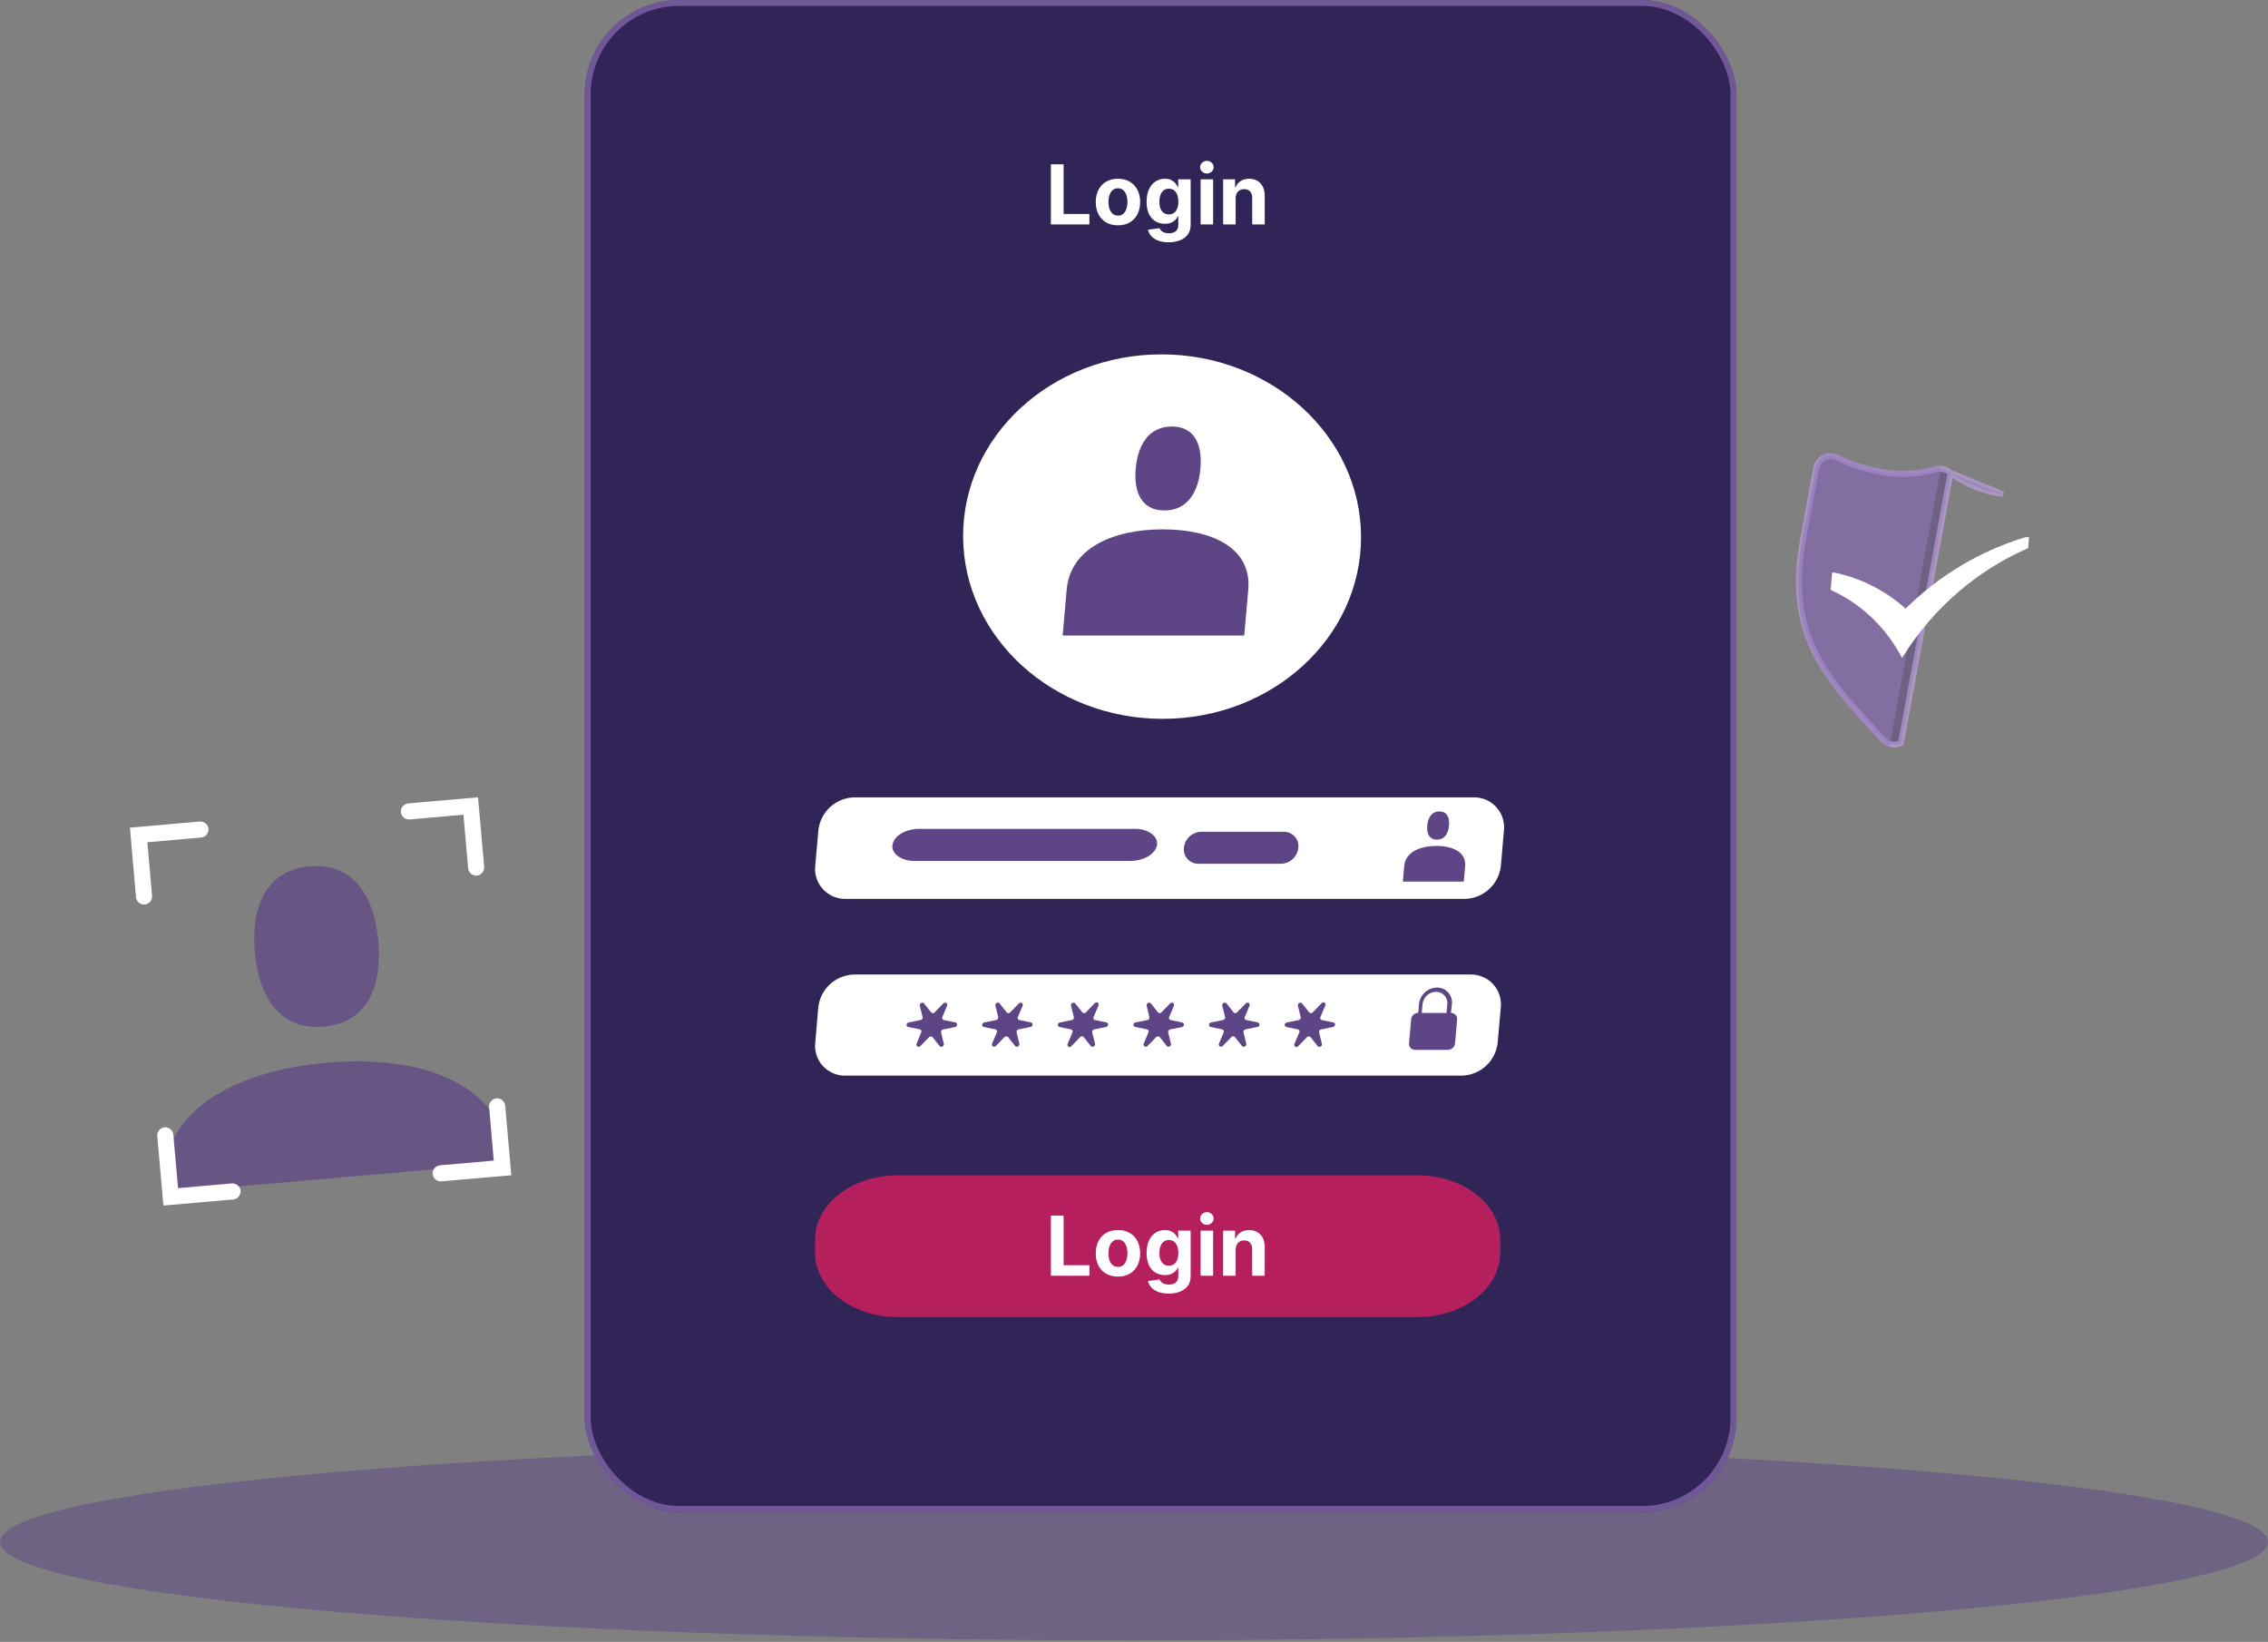
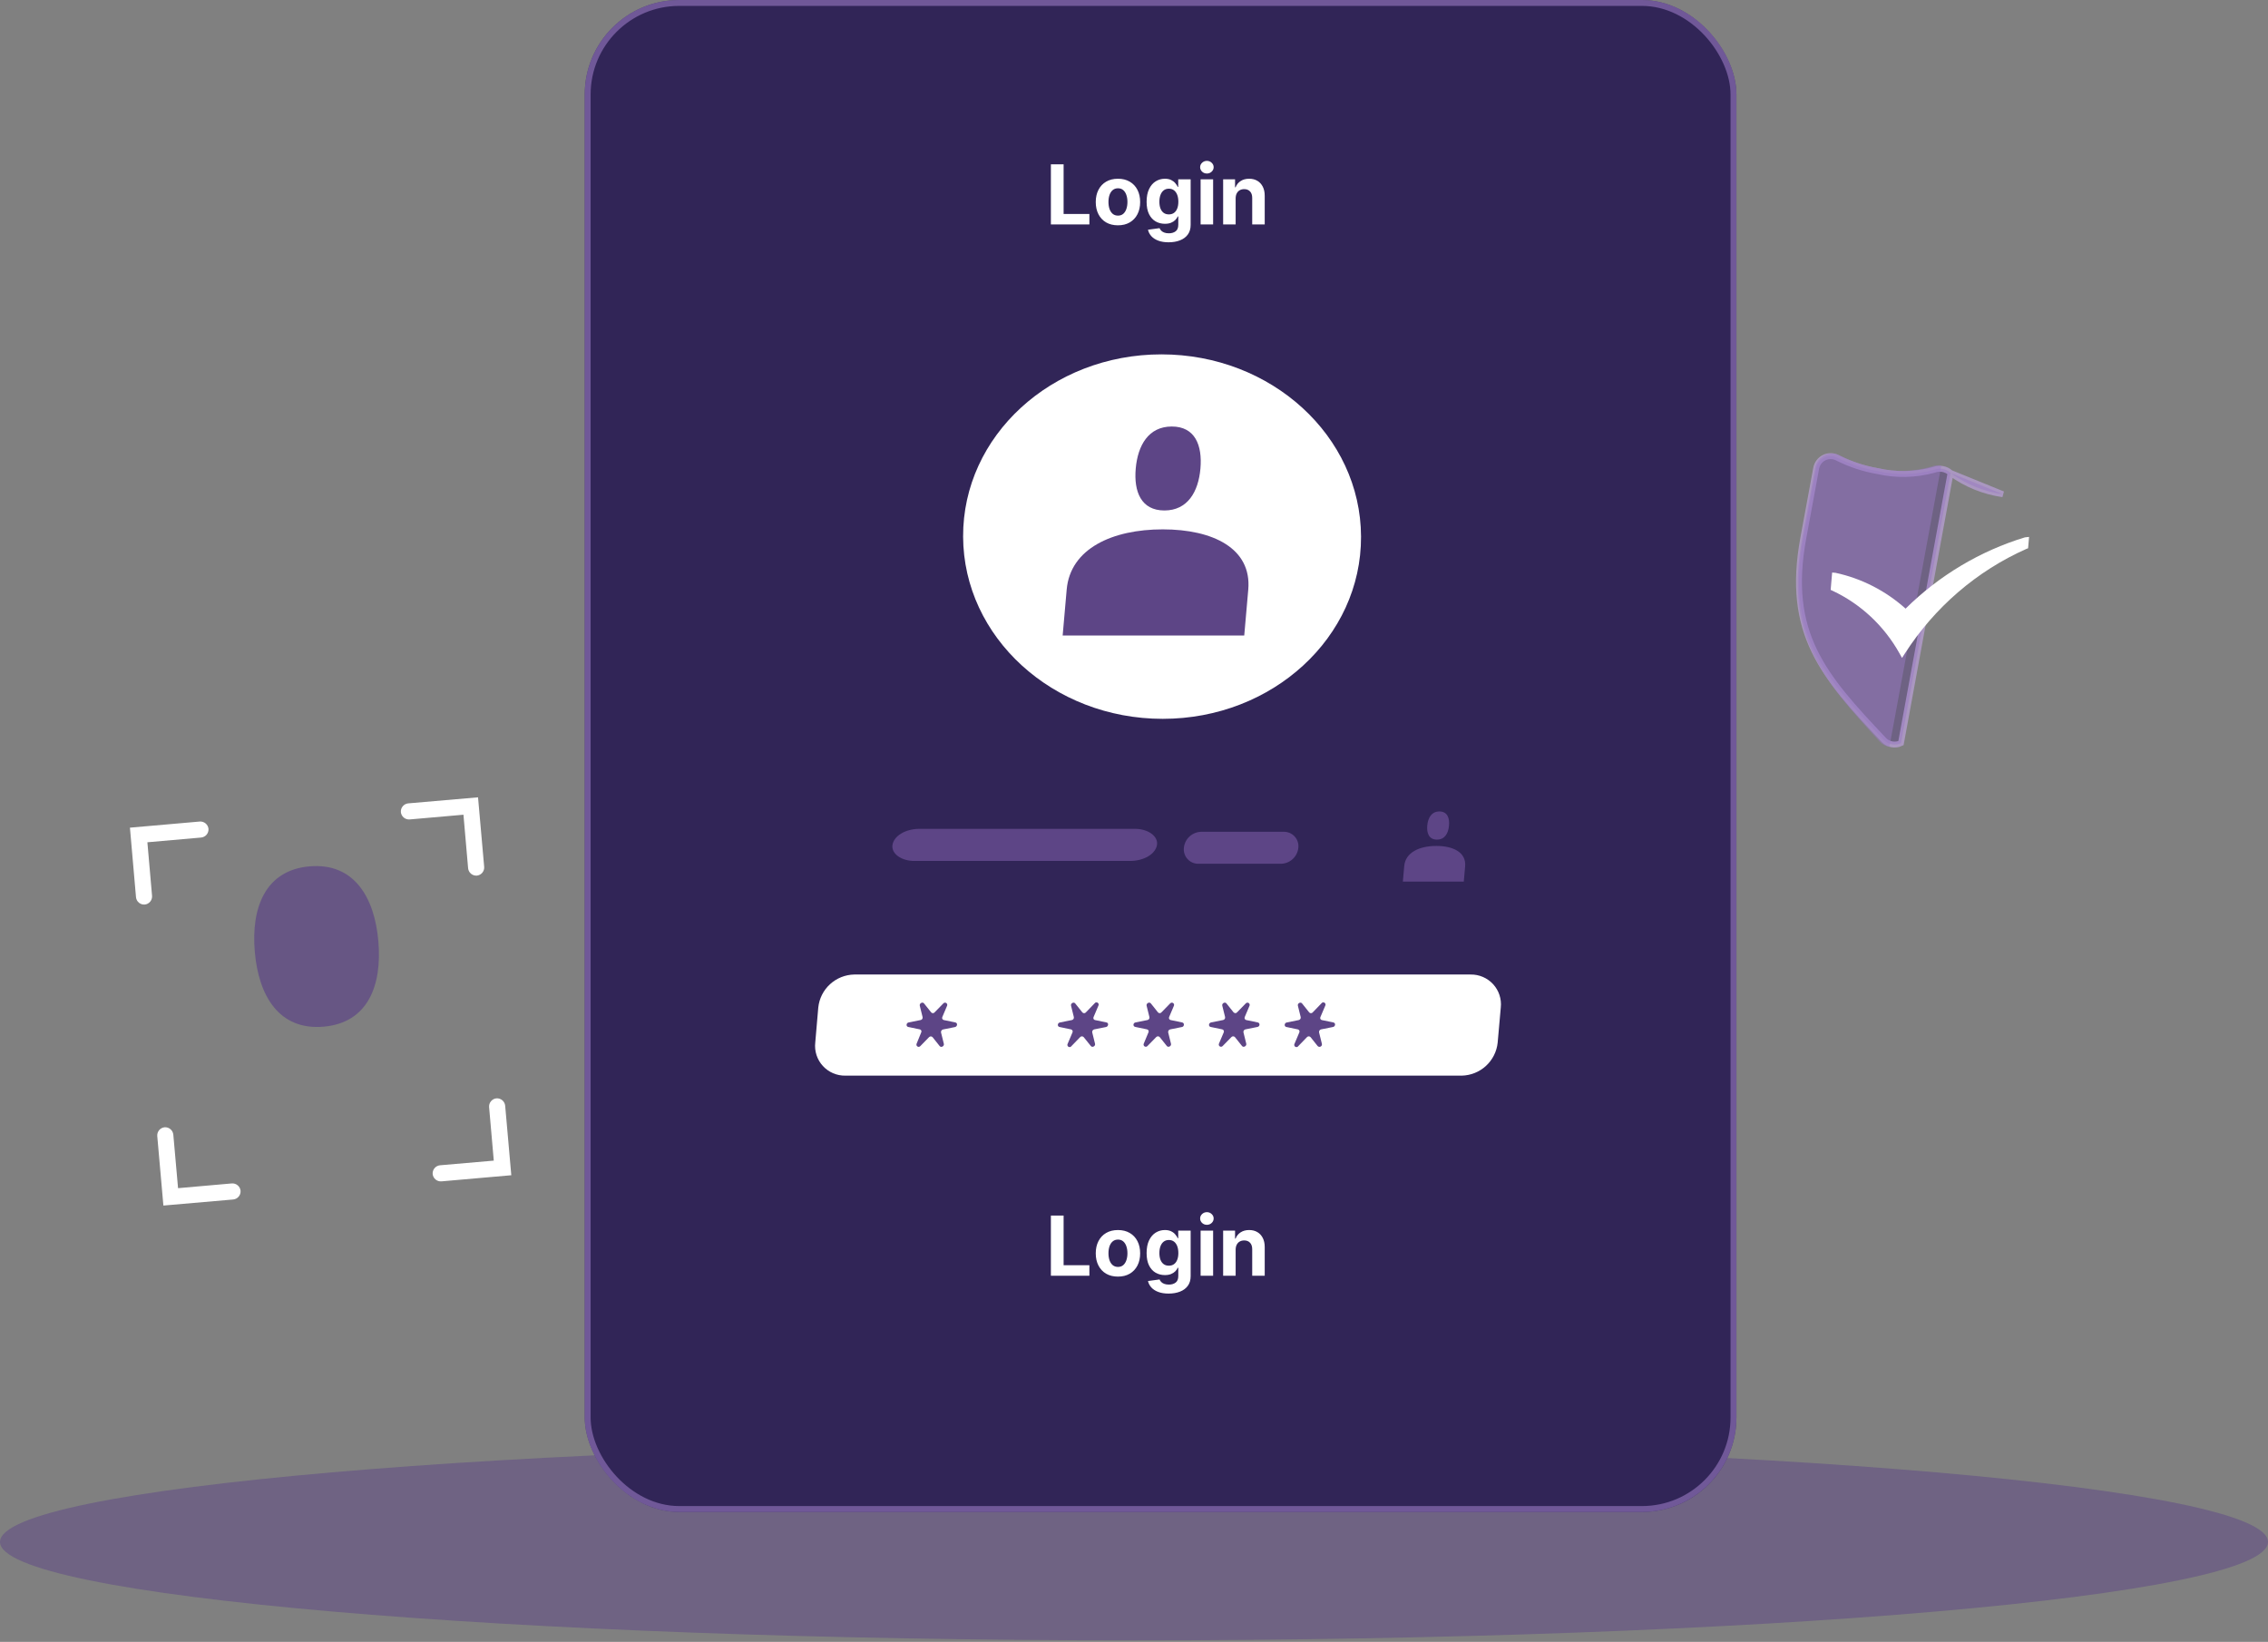
<svg xmlns="http://www.w3.org/2000/svg" width="384" height="278" viewBox="0 0 384 278" fill="none">
  <rect x="0" y="0" width="384" height="278" fill="#808080" stroke="none" />
  <path opacity="0.5" d="M330.257 80.077L330.238 80.06C329.867 79.724 329.411 79.499 328.921 79.408C328.43 79.318 327.924 79.366 327.458 79.547L327.433 79.556L327.408 79.563C324.289 80.413 321.011 80.48 317.863 79.758C315.536 79.353 313.28 78.609 311.167 77.55L311.158 77.545L311.148 77.54C310.804 77.348 310.419 77.241 310.026 77.229C309.633 77.216 309.242 77.298 308.885 77.468C308.529 77.638 308.217 77.891 307.977 78.206C307.736 78.521 307.573 78.89 307.502 79.281L307.502 79.282L305.326 91.076C303.827 99.199 304.696 105.037 307.177 110.179C309.672 115.35 313.812 119.852 318.957 125.288C319.323 125.673 319.8 125.932 320.32 126.028C320.841 126.124 321.379 126.052 321.857 125.823L330.257 80.077ZM330.257 80.077L330.279 80.093C332.884 81.996 335.916 83.227 339.107 83.677L330.257 80.077Z" fill="#5D4586" stroke="#D4AFFF" />
  <path opacity="0.5" d="M326.912 79.026C323.964 79.873 320.872 79.956 317.907 79.269C315.702 78.887 313.567 78.172 311.569 77.148C311.17 76.92 310.724 76.795 310.266 76.783C309.809 76.771 309.354 76.872 308.939 77.078C308.524 77.285 308.16 77.59 307.879 77.969C307.597 78.349 307.406 78.791 307.321 79.259L305.146 91.049C302.117 107.463 308.373 114.789 318.236 125.561C318.677 126.043 319.262 126.359 319.899 126.458L328.681 78.857C328.09 78.735 327.476 78.794 326.912 79.026Z" fill="#997AC3" />
  <path d="M342.838 90.984C335.257 93.291 328.327 97.43 322.638 103.05C319.264 100.027 315.183 97.94 310.787 96.989L310.204 96.939L309.953 99.877L310.263 100.02C315.051 102.264 319.026 105.986 321.628 110.662L322.039 111.394L322.498 110.678C327.522 102.844 334.68 96.677 343.088 92.94L343.381 92.829L343.545 90.909L342.838 90.984Z" fill="white" />
  <g opacity="0.5">
    <path d="M192 277.736C298.039 277.736 384 270.276 384 261.073C384 251.87 298.039 244.41 192 244.41C85.961 244.41 0 251.87 0 261.073C0 270.276 85.961 277.736 192 277.736Z" fill="#5D4586" />
  </g>
  <rect x="99" width="195" height="256" rx="16" fill="#312557" />
  <rect x="99.5" y="0.5" width="194" height="255" rx="15.5" stroke="#997AC3" stroke-opacity="0.6" />
  <path d="M177.929 38V27.818H180.082V36.225H184.447V38H177.929ZM189.283 38.149C188.511 38.149 187.843 37.985 187.279 37.657C186.719 37.325 186.287 36.865 185.982 36.275C185.677 35.682 185.524 34.994 185.524 34.212C185.524 33.423 185.677 32.733 185.982 32.144C186.287 31.55 186.719 31.09 187.279 30.761C187.843 30.43 188.511 30.264 189.283 30.264C190.055 30.264 190.721 30.43 191.281 30.761C191.845 31.09 192.279 31.55 192.584 32.144C192.889 32.733 193.041 33.423 193.041 34.212C193.041 34.994 192.889 35.682 192.584 36.275C192.279 36.865 191.845 37.325 191.281 37.657C190.721 37.985 190.055 38.149 189.283 38.149ZM189.293 36.508C189.644 36.508 189.937 36.409 190.173 36.21C190.408 36.008 190.585 35.733 190.705 35.385C190.827 35.037 190.889 34.641 190.889 34.197C190.889 33.753 190.827 33.356 190.705 33.008C190.585 32.66 190.408 32.385 190.173 32.183C189.937 31.981 189.644 31.88 189.293 31.88C188.938 31.88 188.64 31.981 188.398 32.183C188.159 32.385 187.979 32.66 187.856 33.008C187.737 33.356 187.677 33.753 187.677 34.197C187.677 34.641 187.737 35.037 187.856 35.385C187.979 35.733 188.159 36.008 188.398 36.21C188.64 36.409 188.938 36.508 189.293 36.508ZM197.859 41.023C197.173 41.023 196.584 40.928 196.094 40.739C195.607 40.554 195.219 40.3 194.93 39.979C194.642 39.657 194.455 39.296 194.369 38.895L196.328 38.631C196.387 38.784 196.482 38.926 196.611 39.059C196.74 39.191 196.911 39.298 197.123 39.377C197.338 39.46 197.6 39.501 197.908 39.501C198.369 39.501 198.749 39.389 199.047 39.163C199.349 38.941 199.499 38.568 199.499 38.045V36.648H199.41C199.317 36.86 199.178 37.06 198.992 37.249C198.807 37.438 198.568 37.592 198.276 37.712C197.985 37.831 197.637 37.891 197.232 37.891C196.659 37.891 196.137 37.758 195.666 37.493C195.199 37.224 194.826 36.815 194.548 36.265C194.273 35.711 194.135 35.012 194.135 34.167C194.135 33.302 194.276 32.579 194.558 31.999C194.839 31.419 195.214 30.985 195.681 30.697C196.152 30.408 196.667 30.264 197.227 30.264C197.655 30.264 198.013 30.337 198.301 30.483C198.59 30.625 198.822 30.805 198.997 31.02C199.176 31.232 199.314 31.441 199.41 31.646H199.489V30.364H201.592V38.075C201.592 38.724 201.433 39.268 201.115 39.705C200.797 40.143 200.356 40.471 199.793 40.69C199.233 40.912 198.588 41.023 197.859 41.023ZM197.903 36.3C198.245 36.3 198.533 36.215 198.769 36.046C199.007 35.874 199.189 35.629 199.315 35.31C199.445 34.989 199.509 34.604 199.509 34.157C199.509 33.709 199.446 33.322 199.32 32.994C199.194 32.662 199.012 32.405 198.774 32.223C198.535 32.041 198.245 31.95 197.903 31.95C197.555 31.95 197.262 32.044 197.024 32.233C196.785 32.419 196.604 32.677 196.482 33.008C196.359 33.34 196.298 33.723 196.298 34.157C196.298 34.598 196.359 34.979 196.482 35.3C196.608 35.619 196.788 35.865 197.024 36.041C197.262 36.214 197.555 36.3 197.903 36.3ZM203.278 38V30.364H205.396V38H203.278ZM204.342 29.379C204.027 29.379 203.757 29.275 203.531 29.066C203.309 28.854 203.198 28.6 203.198 28.305C203.198 28.014 203.309 27.764 203.531 27.555C203.757 27.343 204.027 27.236 204.342 27.236C204.657 27.236 204.925 27.343 205.147 27.555C205.372 27.764 205.485 28.014 205.485 28.305C205.485 28.6 205.372 28.854 205.147 29.066C204.925 29.275 204.657 29.379 204.342 29.379ZM209.21 33.585V38H207.092V30.364H209.111V31.711H209.2C209.369 31.267 209.653 30.916 210.05 30.657C210.448 30.395 210.93 30.264 211.497 30.264C212.027 30.264 212.49 30.38 212.884 30.612C213.279 30.844 213.585 31.176 213.804 31.607C214.023 32.034 214.132 32.544 214.132 33.138V38H212.014V33.516C212.017 33.048 211.898 32.684 211.656 32.422C211.414 32.157 211.081 32.024 210.657 32.024C210.372 32.024 210.12 32.086 209.901 32.208C209.686 32.331 209.517 32.51 209.394 32.745C209.275 32.977 209.213 33.257 209.21 33.585Z" fill="white" />
-   <path d="M239.982 199H152.018C144.276 199 138 203.857 138 209.848V212.152C138 218.143 144.276 223 152.018 223H239.982C247.724 223 254 218.143 254 212.152V209.848C254 203.857 247.724 199 239.982 199Z" fill="#B51F5E" />
  <path d="M177.929 216V205.818H180.082V214.225H184.447V216H177.929ZM189.283 216.149C188.511 216.149 187.843 215.985 187.279 215.657C186.719 215.326 186.287 214.865 185.982 214.275C185.677 213.682 185.524 212.994 185.524 212.212C185.524 211.423 185.677 210.733 185.982 210.143C186.287 209.55 186.719 209.089 187.279 208.761C187.843 208.43 188.511 208.264 189.283 208.264C190.055 208.264 190.721 208.43 191.281 208.761C191.845 209.089 192.279 209.55 192.584 210.143C192.889 210.733 193.041 211.423 193.041 212.212C193.041 212.994 192.889 213.682 192.584 214.275C192.279 214.865 191.845 215.326 191.281 215.657C190.721 215.985 190.055 216.149 189.283 216.149ZM189.293 214.509C189.644 214.509 189.937 214.409 190.173 214.21C190.408 214.008 190.585 213.733 190.705 213.385C190.827 213.037 190.889 212.641 190.889 212.197C190.889 211.753 190.827 211.357 190.705 211.009C190.585 210.661 190.408 210.385 190.173 210.183C189.937 209.981 189.644 209.88 189.293 209.88C188.938 209.88 188.64 209.981 188.398 210.183C188.159 210.385 187.979 210.661 187.856 211.009C187.737 211.357 187.677 211.753 187.677 212.197C187.677 212.641 187.737 213.037 187.856 213.385C187.979 213.733 188.159 214.008 188.398 214.21C188.64 214.409 188.938 214.509 189.293 214.509ZM197.859 219.023C197.173 219.023 196.584 218.928 196.094 218.739C195.607 218.554 195.219 218.3 194.93 217.979C194.642 217.657 194.455 217.296 194.369 216.895L196.328 216.631C196.387 216.784 196.482 216.926 196.611 217.059C196.74 217.192 196.911 217.298 197.123 217.377C197.338 217.46 197.6 217.501 197.908 217.501C198.369 217.501 198.749 217.389 199.047 217.163C199.349 216.941 199.499 216.568 199.499 216.045V214.648H199.41C199.317 214.86 199.178 215.06 198.992 215.249C198.807 215.438 198.568 215.592 198.276 215.712C197.985 215.831 197.637 215.891 197.232 215.891C196.659 215.891 196.137 215.758 195.666 215.493C195.199 215.224 194.826 214.815 194.548 214.265C194.273 213.711 194.135 213.012 194.135 212.167C194.135 211.302 194.276 210.579 194.558 209.999C194.839 209.419 195.214 208.985 195.681 208.697C196.152 208.408 196.667 208.264 197.227 208.264C197.655 208.264 198.013 208.337 198.301 208.483C198.59 208.625 198.822 208.804 198.997 209.02C199.176 209.232 199.314 209.441 199.41 209.646H199.489V208.364H201.592V216.075C201.592 216.724 201.433 217.268 201.115 217.705C200.797 218.143 200.356 218.471 199.793 218.69C199.233 218.912 198.588 219.023 197.859 219.023ZM197.903 214.3C198.245 214.3 198.533 214.215 198.769 214.046C199.007 213.874 199.189 213.629 199.315 213.31C199.445 212.989 199.509 212.604 199.509 212.157C199.509 211.71 199.446 211.322 199.32 210.994C199.194 210.662 199.012 210.405 198.774 210.223C198.535 210.041 198.245 209.95 197.903 209.95C197.555 209.95 197.262 210.044 197.024 210.233C196.785 210.419 196.604 210.677 196.482 211.009C196.359 211.34 196.298 211.723 196.298 212.157C196.298 212.598 196.359 212.979 196.482 213.3C196.608 213.619 196.788 213.866 197.024 214.041C197.262 214.214 197.555 214.3 197.903 214.3ZM203.278 216V208.364H205.396V216H203.278ZM204.342 207.379C204.027 207.379 203.757 207.275 203.531 207.066C203.309 206.854 203.198 206.6 203.198 206.305C203.198 206.014 203.309 205.763 203.531 205.555C203.757 205.343 204.027 205.237 204.342 205.237C204.657 205.237 204.925 205.343 205.147 205.555C205.372 205.763 205.485 206.014 205.485 206.305C205.485 206.6 205.372 206.854 205.147 207.066C204.925 207.275 204.657 207.379 204.342 207.379ZM209.21 211.585V216H207.092V208.364H209.111V209.711H209.2C209.369 209.267 209.653 208.915 210.05 208.657C210.448 208.395 210.93 208.264 211.497 208.264C212.027 208.264 212.49 208.38 212.884 208.612C213.279 208.844 213.585 209.176 213.804 209.607C214.023 210.034 214.132 210.545 214.132 211.138V216H212.014V211.516C212.017 211.048 211.898 210.684 211.656 210.422C211.414 210.157 211.081 210.024 210.657 210.024C210.372 210.024 210.12 210.085 209.901 210.208C209.686 210.331 209.517 210.51 209.394 210.745C209.275 210.977 209.213 211.257 209.21 211.585Z" fill="white" />
  <path d="M196.865 121.71C215.47 121.71 230.502 107.896 230.44 90.855C230.378 73.814 215.246 60 196.642 60C178.037 60 163.005 73.814 163.067 90.855C163.128 107.896 178.26 121.71 196.865 121.71Z" fill="white" />
  <path d="M196.869 89.629C188.386 89.629 181.212 92.849 180.602 99.836L179.922 107.602H210.665L211.346 99.836C211.956 92.849 205.363 89.629 196.869 89.629Z" fill="#5D4586" />
  <path d="M197.146 86.43C201.088 86.43 202.909 83.25 203.249 79.322C203.589 75.395 202.339 72.215 198.397 72.215C194.455 72.215 192.644 75.405 192.294 79.322C191.944 83.24 193.204 86.43 197.146 86.43Z" fill="#5D4586" />
  <path d="M247.485 182.121H143.131C142.415 182.133 141.704 181.993 141.046 181.71C140.388 181.427 139.798 181.007 139.315 180.479C138.833 179.951 138.469 179.327 138.247 178.648C138.026 177.968 137.952 177.25 138.031 176.54L138.545 170.582C138.703 169.072 139.409 167.672 140.53 166.644C141.651 165.616 143.11 165.032 144.633 165.001H248.987C249.704 164.989 250.415 165.129 251.074 165.412C251.732 165.695 252.323 166.115 252.807 166.642C253.29 167.17 253.656 167.794 253.879 168.473C254.102 169.152 254.178 169.871 254.101 170.582L253.573 176.54C253.415 178.05 252.709 179.45 251.588 180.478C250.467 181.506 249.008 182.09 247.485 182.121Z" fill="white" />
-   <path d="M245.658 171.509L245.834 169.986C245.87 169.633 245.831 169.276 245.719 168.939C245.607 168.602 245.425 168.293 245.185 168.031C244.945 167.768 244.652 167.56 244.326 167.418C243.999 167.277 243.646 167.205 243.29 167.209C242.532 167.225 241.806 167.515 241.248 168.027C240.69 168.538 240.338 169.235 240.259 169.986L240.124 171.482C239.821 171.491 239.531 171.609 239.31 171.815C239.088 172.021 238.949 172.301 238.92 172.601L238.568 176.646C238.55 176.787 238.564 176.93 238.607 177.066C238.65 177.202 238.723 177.327 238.819 177.432C238.916 177.537 239.034 177.62 239.166 177.675C239.298 177.73 239.44 177.756 239.583 177.751H245.157C245.459 177.746 245.748 177.63 245.97 177.427C246.192 177.223 246.331 176.945 246.361 176.646L246.713 172.601C246.725 172.459 246.706 172.315 246.657 172.18C246.609 172.045 246.532 171.922 246.432 171.818C246.333 171.715 246.212 171.634 246.078 171.581C245.945 171.528 245.801 171.503 245.658 171.509ZM243.128 167.924C243.396 167.92 243.662 167.974 243.908 168.08C244.155 168.186 244.376 168.343 244.557 168.54C244.739 168.737 244.876 168.971 244.961 169.224C245.045 169.478 245.076 169.747 245.049 170.013L244.914 171.509H240.719L240.855 170.013C240.914 169.449 241.177 168.926 241.595 168.541C242.014 168.156 242.559 167.937 243.128 167.924Z" fill="#5D4586" />
  <path d="M161.751 173.114L159.802 172.71C159.748 172.699 159.697 172.675 159.653 172.642C159.609 172.608 159.573 172.565 159.549 172.516C159.524 172.466 159.511 172.412 159.51 172.357C159.51 172.302 159.521 172.247 159.545 172.197L160.357 170.283C160.391 170.2 160.394 170.108 160.366 170.024C160.338 169.939 160.281 169.866 160.205 169.82C160.129 169.773 160.038 169.754 159.95 169.768C159.861 169.781 159.78 169.825 159.721 169.892L158.246 171.402C158.211 171.447 158.166 171.483 158.114 171.508C158.063 171.533 158.006 171.546 157.949 171.546C157.891 171.546 157.835 171.533 157.783 171.508C157.732 171.483 157.686 171.447 157.651 171.402L156.447 169.892C156.19 169.569 155.635 169.892 155.73 170.283L156.203 172.197C156.217 172.253 156.219 172.311 156.21 172.368C156.2 172.425 156.178 172.479 156.147 172.527C156.115 172.575 156.073 172.616 156.025 172.648C155.977 172.679 155.922 172.7 155.865 172.71L153.849 173.114C153.416 173.195 153.362 173.802 153.782 173.882L155.73 174.287C155.784 174.297 155.836 174.32 155.88 174.354C155.923 174.388 155.959 174.431 155.982 174.481C156.006 174.531 156.018 174.586 156.016 174.641C156.015 174.697 156 174.751 155.973 174.799L155.189 176.727C155.155 176.81 155.152 176.901 155.179 176.986C155.207 177.071 155.264 177.143 155.341 177.19C155.417 177.237 155.507 177.256 155.596 177.242C155.685 177.229 155.766 177.185 155.825 177.118L157.299 175.608C157.337 175.567 157.383 175.535 157.435 175.512C157.486 175.49 157.541 175.478 157.597 175.478C157.653 175.478 157.708 175.49 157.759 175.512C157.811 175.535 157.857 175.567 157.895 175.608L159.099 177.118C159.356 177.441 159.91 177.118 159.802 176.727L159.329 174.813C159.309 174.698 159.334 174.581 159.4 174.485C159.466 174.39 159.566 174.323 159.68 174.3L161.696 173.896C162.116 173.802 162.17 173.195 161.751 173.114Z" fill="#5D4586" />
-   <path d="M174.543 173.114L172.595 172.71C172.541 172.699 172.49 172.675 172.446 172.642C172.402 172.608 172.366 172.565 172.342 172.516C172.317 172.466 172.304 172.412 172.303 172.357C172.302 172.302 172.314 172.247 172.338 172.197L173.15 170.283C173.184 170.2 173.187 170.108 173.159 170.024C173.131 169.939 173.074 169.866 172.998 169.82C172.922 169.773 172.831 169.754 172.743 169.768C172.654 169.781 172.573 169.825 172.514 169.892L171.039 171.402C171.004 171.447 170.959 171.483 170.907 171.508C170.856 171.533 170.799 171.546 170.742 171.546C170.684 171.546 170.628 171.533 170.576 171.508C170.525 171.483 170.479 171.447 170.444 171.402L169.24 169.892C168.983 169.569 168.428 169.892 168.536 170.283L169.01 172.197C169.022 172.254 169.022 172.313 169.01 172.369C168.999 172.426 168.976 172.48 168.943 172.528C168.91 172.576 168.868 172.616 168.819 172.648C168.77 172.679 168.715 172.7 168.658 172.71L166.642 173.114C166.209 173.195 166.155 173.802 166.575 173.882L168.523 174.287C168.577 174.298 168.628 174.321 168.672 174.355C168.716 174.388 168.752 174.431 168.776 174.481C168.801 174.53 168.814 174.584 168.815 174.639C168.816 174.695 168.804 174.749 168.78 174.799L167.968 176.713C167.934 176.796 167.931 176.888 167.959 176.973C167.987 177.058 168.044 177.13 168.12 177.177C168.196 177.224 168.287 177.242 168.375 177.229C168.464 177.216 168.545 177.171 168.604 177.104L170.079 175.594C170.117 175.554 170.163 175.521 170.214 175.499C170.265 175.477 170.32 175.465 170.376 175.465C170.432 175.465 170.488 175.477 170.539 175.499C170.59 175.521 170.636 175.554 170.674 175.594L171.878 177.104C172.135 177.428 172.69 177.104 172.595 176.713L172.122 174.799C172.11 174.743 172.109 174.686 172.12 174.63C172.13 174.574 172.152 174.52 172.184 174.473C172.215 174.425 172.256 174.384 172.303 174.352C172.35 174.32 172.404 174.298 172.46 174.287L174.476 173.882C174.909 173.802 174.963 173.195 174.543 173.114Z" fill="#5D4586" />
  <path d="M187.348 173.117L185.414 172.713C185.358 172.704 185.305 172.683 185.259 172.65C185.214 172.617 185.177 172.573 185.152 172.523C185.127 172.473 185.114 172.417 185.115 172.361C185.116 172.305 185.13 172.25 185.156 172.201L185.968 170.286C186.02 170.201 186.036 170.098 186.012 170C185.988 169.903 185.926 169.819 185.84 169.767C185.754 169.716 185.65 169.7 185.553 169.724C185.455 169.748 185.371 169.81 185.319 169.895L183.858 171.405C183.821 171.45 183.774 171.487 183.722 171.512C183.669 171.537 183.612 171.55 183.553 171.55C183.495 171.55 183.437 171.537 183.385 171.512C183.332 171.487 183.286 171.45 183.249 171.405L182.045 169.895C181.788 169.572 181.233 169.895 181.341 170.286L181.815 172.201C181.827 172.256 181.827 172.314 181.817 172.37C181.806 172.426 181.784 172.479 181.753 172.527C181.721 172.575 181.681 172.616 181.633 172.648C181.586 172.679 181.533 172.702 181.476 172.713L179.461 173.117C179.028 173.198 178.973 173.805 179.393 173.886L181.328 174.29C181.382 174.301 181.433 174.324 181.477 174.358C181.521 174.391 181.556 174.435 181.581 174.484C181.606 174.533 181.619 174.588 181.62 174.643C181.62 174.698 181.608 174.753 181.585 174.802L180.773 176.717C180.721 176.802 180.705 176.905 180.729 177.003C180.753 177.1 180.815 177.184 180.901 177.236C180.988 177.287 181.091 177.303 181.188 177.279C181.286 177.255 181.37 177.193 181.422 177.108L182.884 175.598C182.922 175.557 182.968 175.524 183.019 175.502C183.07 175.48 183.125 175.468 183.181 175.468C183.237 175.468 183.292 175.48 183.344 175.502C183.395 175.524 183.441 175.557 183.479 175.598L184.696 177.108C184.954 177.431 185.508 177.108 185.4 176.717L184.927 174.802C184.906 174.69 184.93 174.574 184.993 174.479C185.056 174.384 185.153 174.316 185.265 174.29L187.281 173.886C187.659 173.805 187.768 173.198 187.348 173.117Z" fill="#5D4586" />
  <path d="M200.155 173.114L198.207 172.71C198.152 172.699 198.101 172.675 198.057 172.642C198.013 172.608 197.978 172.565 197.953 172.516C197.928 172.466 197.915 172.412 197.914 172.357C197.914 172.302 197.926 172.247 197.949 172.197L198.761 170.283C198.795 170.2 198.798 170.108 198.77 170.024C198.743 169.939 198.686 169.866 198.609 169.82C198.533 169.773 198.443 169.754 198.354 169.768C198.265 169.781 198.184 169.825 198.125 169.892L196.651 171.402C196.615 171.447 196.57 171.483 196.518 171.508C196.467 171.533 196.41 171.546 196.353 171.546C196.296 171.546 196.239 171.533 196.188 171.508C196.136 171.483 196.091 171.447 196.055 171.402L194.851 169.892C194.594 169.569 194.039 169.892 194.134 170.283L194.608 172.197C194.622 172.253 194.624 172.311 194.614 172.368C194.604 172.425 194.583 172.479 194.551 172.527C194.519 172.575 194.478 172.616 194.429 172.648C194.381 172.679 194.326 172.7 194.269 172.71L192.254 173.114C191.821 173.195 191.766 173.802 192.254 173.882L194.202 174.287C194.256 174.297 194.308 174.32 194.351 174.354C194.395 174.388 194.431 174.431 194.454 174.481C194.478 174.531 194.49 174.586 194.488 174.641C194.487 174.697 194.472 174.751 194.445 174.799L193.647 176.713C193.613 176.796 193.61 176.888 193.638 176.973C193.666 177.058 193.723 177.13 193.799 177.177C193.875 177.224 193.966 177.242 194.054 177.229C194.143 177.216 194.224 177.171 194.283 177.104L195.758 175.594C195.796 175.554 195.842 175.521 195.893 175.499C195.944 175.477 195.999 175.465 196.055 175.465C196.111 175.465 196.166 175.477 196.218 175.499C196.269 175.521 196.315 175.554 196.353 175.594L197.557 177.104C197.814 177.428 198.369 177.104 198.261 176.713L197.787 174.799C197.767 174.685 197.793 174.567 197.859 174.472C197.924 174.376 198.025 174.31 198.139 174.287L200.155 173.882C200.52 173.802 200.574 173.195 200.155 173.114Z" fill="#5D4586" />
-   <path d="M212.956 173.114L211.007 172.71C210.953 172.699 210.902 172.675 210.858 172.642C210.814 172.608 210.779 172.565 210.754 172.516C210.729 172.466 210.716 172.412 210.715 172.357C210.715 172.302 210.727 172.247 210.75 172.197L211.562 170.283C211.596 170.2 211.599 170.108 211.571 170.024C211.543 169.939 211.486 169.866 211.41 169.82C211.334 169.773 211.243 169.754 211.155 169.768C211.066 169.781 210.985 169.825 210.926 169.892L209.451 171.402C209.416 171.447 209.371 171.483 209.319 171.508C209.268 171.533 209.211 171.546 209.154 171.546C209.096 171.546 209.04 171.533 208.988 171.508C208.937 171.483 208.892 171.447 208.856 171.402L207.652 169.892C207.395 169.569 206.84 169.892 206.948 170.283L207.422 172.197C207.434 172.254 207.434 172.313 207.422 172.369C207.411 172.426 207.388 172.48 207.355 172.528C207.322 172.576 207.28 172.616 207.231 172.648C207.182 172.679 207.128 172.7 207.07 172.71L205.054 173.114C204.621 173.195 204.567 173.802 204.987 173.882L206.935 174.287C206.989 174.298 207.04 174.321 207.084 174.355C207.128 174.388 207.164 174.431 207.189 174.481C207.213 174.53 207.226 174.584 207.227 174.639C207.228 174.695 207.216 174.749 207.192 174.799L206.38 176.713C206.346 176.796 206.343 176.888 206.371 176.973C206.399 177.058 206.456 177.13 206.532 177.177C206.608 177.224 206.699 177.242 206.787 177.229C206.876 177.216 206.957 177.171 207.016 177.104L208.491 175.594C208.529 175.554 208.575 175.521 208.626 175.499C208.677 175.477 208.733 175.465 208.788 175.465C208.844 175.465 208.9 175.477 208.951 175.499C209.002 175.521 209.048 175.554 209.086 175.594L210.29 177.104C210.547 177.428 211.102 177.104 211.007 176.713L210.534 174.799C210.522 174.743 210.521 174.686 210.532 174.63C210.543 174.574 210.564 174.52 210.596 174.473C210.627 174.425 210.668 174.384 210.715 174.352C210.763 174.32 210.816 174.298 210.872 174.287L212.888 173.882C213.361 173.802 213.361 173.195 212.956 173.114Z" fill="#5D4586" />
+   <path d="M212.956 173.114L211.007 172.71C210.953 172.699 210.902 172.675 210.858 172.642C210.814 172.608 210.779 172.565 210.754 172.516C210.729 172.466 210.716 172.412 210.715 172.357C210.715 172.302 210.727 172.247 210.75 172.197L211.562 170.283C211.596 170.2 211.599 170.108 211.571 170.024C211.543 169.939 211.486 169.866 211.41 169.82C211.334 169.773 211.243 169.754 211.155 169.768C211.066 169.781 210.985 169.825 210.926 169.892L209.451 171.402C209.416 171.447 209.371 171.483 209.319 171.508C209.268 171.533 209.211 171.546 209.154 171.546C208.937 171.483 208.892 171.447 208.856 171.402L207.652 169.892C207.395 169.569 206.84 169.892 206.948 170.283L207.422 172.197C207.434 172.254 207.434 172.313 207.422 172.369C207.411 172.426 207.388 172.48 207.355 172.528C207.322 172.576 207.28 172.616 207.231 172.648C207.182 172.679 207.128 172.7 207.07 172.71L205.054 173.114C204.621 173.195 204.567 173.802 204.987 173.882L206.935 174.287C206.989 174.298 207.04 174.321 207.084 174.355C207.128 174.388 207.164 174.431 207.189 174.481C207.213 174.53 207.226 174.584 207.227 174.639C207.228 174.695 207.216 174.749 207.192 174.799L206.38 176.713C206.346 176.796 206.343 176.888 206.371 176.973C206.399 177.058 206.456 177.13 206.532 177.177C206.608 177.224 206.699 177.242 206.787 177.229C206.876 177.216 206.957 177.171 207.016 177.104L208.491 175.594C208.529 175.554 208.575 175.521 208.626 175.499C208.677 175.477 208.733 175.465 208.788 175.465C208.844 175.465 208.9 175.477 208.951 175.499C209.002 175.521 209.048 175.554 209.086 175.594L210.29 177.104C210.547 177.428 211.102 177.104 211.007 176.713L210.534 174.799C210.522 174.743 210.521 174.686 210.532 174.63C210.543 174.574 210.564 174.52 210.596 174.473C210.627 174.425 210.668 174.384 210.715 174.352C210.763 174.32 210.816 174.298 210.872 174.287L212.888 173.882C213.361 173.802 213.361 173.195 212.956 173.114Z" fill="#5D4586" />
  <path d="M225.757 173.117L223.808 172.713C223.754 172.703 223.702 172.68 223.659 172.646C223.615 172.612 223.579 172.568 223.556 172.519C223.532 172.469 223.52 172.414 223.522 172.358C223.523 172.303 223.538 172.249 223.565 172.201L224.377 170.286C224.402 170.244 224.419 170.197 224.427 170.148C224.434 170.099 224.432 170.049 224.42 170C224.408 169.952 224.387 169.907 224.357 169.867C224.328 169.827 224.291 169.793 224.248 169.767C224.205 169.742 224.158 169.725 224.109 169.717C224.059 169.71 224.009 169.712 223.961 169.724C223.913 169.736 223.867 169.757 223.827 169.786C223.787 169.816 223.753 169.853 223.727 169.895L222.266 171.405C222.229 171.45 222.183 171.487 222.13 171.512C222.077 171.537 222.02 171.55 221.961 171.55C221.903 171.55 221.846 171.537 221.793 171.512C221.74 171.487 221.694 171.45 221.657 171.405L220.453 169.895C220.196 169.572 219.641 169.895 219.749 170.286L220.223 172.201C220.235 172.256 220.235 172.314 220.225 172.37C220.214 172.426 220.192 172.479 220.161 172.527C220.13 172.575 220.089 172.616 220.042 172.648C219.994 172.679 219.941 172.702 219.885 172.713L217.869 173.117C217.436 173.198 217.382 173.805 217.801 173.886L219.736 174.29C219.79 174.301 219.841 174.324 219.885 174.358C219.929 174.391 219.965 174.435 219.989 174.484C220.014 174.533 220.027 174.588 220.028 174.643C220.029 174.698 220.017 174.753 219.993 174.802L219.181 176.717C219.129 176.802 219.113 176.905 219.138 177.003C219.162 177.1 219.224 177.184 219.31 177.236C219.396 177.287 219.499 177.303 219.597 177.279C219.694 177.255 219.779 177.193 219.831 177.108L221.292 175.598C221.33 175.557 221.376 175.524 221.427 175.502C221.478 175.48 221.533 175.468 221.589 175.468C221.645 175.468 221.701 175.48 221.752 175.502C221.803 175.524 221.849 175.557 221.887 175.598L223.091 177.108C223.154 177.178 223.239 177.225 223.333 177.242C223.426 177.258 223.523 177.242 223.606 177.196C223.689 177.151 223.754 177.079 223.791 176.992C223.828 176.905 223.834 176.808 223.808 176.717L223.335 174.802C223.314 174.69 223.338 174.574 223.401 174.479C223.464 174.384 223.561 174.316 223.673 174.29L225.689 173.886C226.122 173.805 226.176 173.198 225.757 173.117Z" fill="#5D4586" />
-   <path d="M247.975 152.198H143.166C142.446 152.21 141.731 152.069 141.07 151.785C140.408 151.5 139.815 151.079 139.329 150.549C138.843 150.019 138.476 149.392 138.252 148.71C138.028 148.028 137.952 147.306 138.029 146.592L138.559 140.607C138.715 139.089 139.423 137.681 140.55 136.648C141.677 135.615 143.144 135.029 144.675 135.001H249.497C250.217 134.989 250.932 135.13 251.593 135.414C252.255 135.698 252.848 136.12 253.334 136.65C253.82 137.18 254.187 137.807 254.411 138.489C254.635 139.171 254.711 139.893 254.634 140.607L254.118 146.592C253.958 148.113 253.245 149.523 252.114 150.556C250.982 151.589 249.509 152.173 247.975 152.198Z" fill="white" />
  <path d="M243.189 143.23C240.348 143.23 237.943 144.314 237.752 146.656L237.521 149.27H247.837L248.068 146.656C248.258 144.314 246.043 143.23 243.189 143.23Z" fill="#5D4586" />
  <path d="M243.283 142.159C244.642 142.159 245.213 141.089 245.335 139.776C245.458 138.462 245.023 137.393 243.705 137.393C242.386 137.393 241.775 138.462 241.653 139.776C241.53 141.089 241.965 142.159 243.283 142.159Z" fill="#5D4586" />
  <path d="M192.129 140.338H155.594C154.472 140.351 153.397 140.634 152.571 141.135C151.745 141.635 151.224 142.318 151.109 143.055C151.05 143.401 151.104 143.752 151.268 144.084C151.431 144.415 151.7 144.72 152.057 144.977C152.414 145.235 152.849 145.438 153.335 145.575C153.821 145.712 154.345 145.779 154.874 145.771H191.409C192.53 145.758 193.605 145.475 194.432 144.974C195.258 144.474 195.778 143.791 195.893 143.055C195.949 142.708 195.892 142.359 195.728 142.028C195.563 141.697 195.294 141.394 194.938 141.137C194.582 140.88 194.147 140.676 193.663 140.538C193.179 140.401 192.656 140.332 192.129 140.338Z" fill="#5D4586" />
  <path d="M217.406 140.834H203.394C202.655 140.847 201.946 141.13 201.402 141.629C200.859 142.128 200.518 142.809 200.445 143.542C200.406 143.887 200.442 144.235 200.549 144.565C200.656 144.895 200.833 145.198 201.067 145.454C201.301 145.71 201.587 145.914 201.906 146.051C202.226 146.189 202.571 146.256 202.918 146.25H216.876C217.615 146.237 218.323 145.955 218.867 145.455C219.411 144.956 219.752 144.275 219.825 143.542C219.863 143.202 219.829 142.858 219.725 142.533C219.621 142.207 219.449 141.906 219.221 141.651C218.993 141.396 218.713 141.191 218.4 141.05C218.088 140.909 217.749 140.836 217.406 140.834Z" fill="#5D4586" />
-   <path opacity="0.7" d="M86.375 196.862C85.21 183.511 71.533 178.522 55.318 179.932C39.103 181.341 26.522 188.625 27.659 201.976L86.375 196.862Z" fill="#5D4586" />
  <path opacity="0.7" d="M54.794 173.832C62.312 173.169 64.711 166.839 64.059 159.348C63.408 151.857 59.898 146.039 52.408 146.688C44.918 147.338 42.49 153.681 43.142 161.172C43.794 168.663 47.276 174.482 54.794 173.832Z" fill="#5D4586" />
  <path d="M24.511 153.155C24.149 153.182 23.791 153.067 23.514 152.835C23.237 152.602 23.062 152.271 23.026 151.911L22 140.136L33.818 139.1C34.179 139.073 34.537 139.188 34.815 139.42C35.092 139.653 35.267 139.984 35.302 140.343C35.325 140.701 35.208 141.054 34.975 141.328C34.742 141.601 34.412 141.773 34.054 141.808L24.954 142.61L25.745 151.676C25.772 152.034 25.659 152.389 25.428 152.665C25.198 152.941 24.869 153.117 24.511 153.155Z" fill="white" />
  <path d="M80.743 148.254C80.384 148.281 80.028 148.168 79.751 147.939C79.474 147.709 79.298 147.381 79.259 147.024L78.468 137.944L69.355 138.745C68.994 138.772 68.636 138.657 68.359 138.425C68.081 138.192 67.906 137.861 67.871 137.502C67.844 137.141 67.96 136.785 68.193 136.509C68.426 136.232 68.759 136.058 69.119 136.023L80.937 135L81.978 146.775C82.005 147.133 81.891 147.488 81.661 147.764C81.431 148.04 81.101 148.216 80.743 148.254Z" fill="white" />
  <path d="M86.57 198.986L74.738 200.023C74.377 200.05 74.019 199.934 73.742 199.702C73.464 199.47 73.289 199.138 73.254 198.779C73.227 198.419 73.342 198.062 73.576 197.786C73.809 197.509 74.141 197.335 74.502 197.3L83.602 196.512L82.811 187.446C82.784 187.088 82.897 186.733 83.128 186.457C83.358 186.181 83.687 186.005 84.045 185.967C84.405 185.94 84.76 186.053 85.037 186.282C85.314 186.512 85.491 186.84 85.53 187.197L86.57 198.986Z" fill="white" />
  <path d="M39.441 203.096L27.664 204.118L26.624 192.329C26.601 191.971 26.718 191.619 26.951 191.345C27.184 191.072 27.514 190.899 27.872 190.864C28.229 190.841 28.582 190.956 28.856 191.185C29.13 191.414 29.304 191.74 29.343 192.094L30.147 201.175L39.246 200.373C39.608 200.346 39.966 200.461 40.243 200.693C40.52 200.926 40.695 201.257 40.731 201.617C40.744 201.798 40.721 201.981 40.663 202.154C40.605 202.326 40.514 202.486 40.394 202.623C40.274 202.761 40.128 202.873 39.965 202.954C39.801 203.035 39.623 203.083 39.441 203.096Z" fill="white" />
</svg>